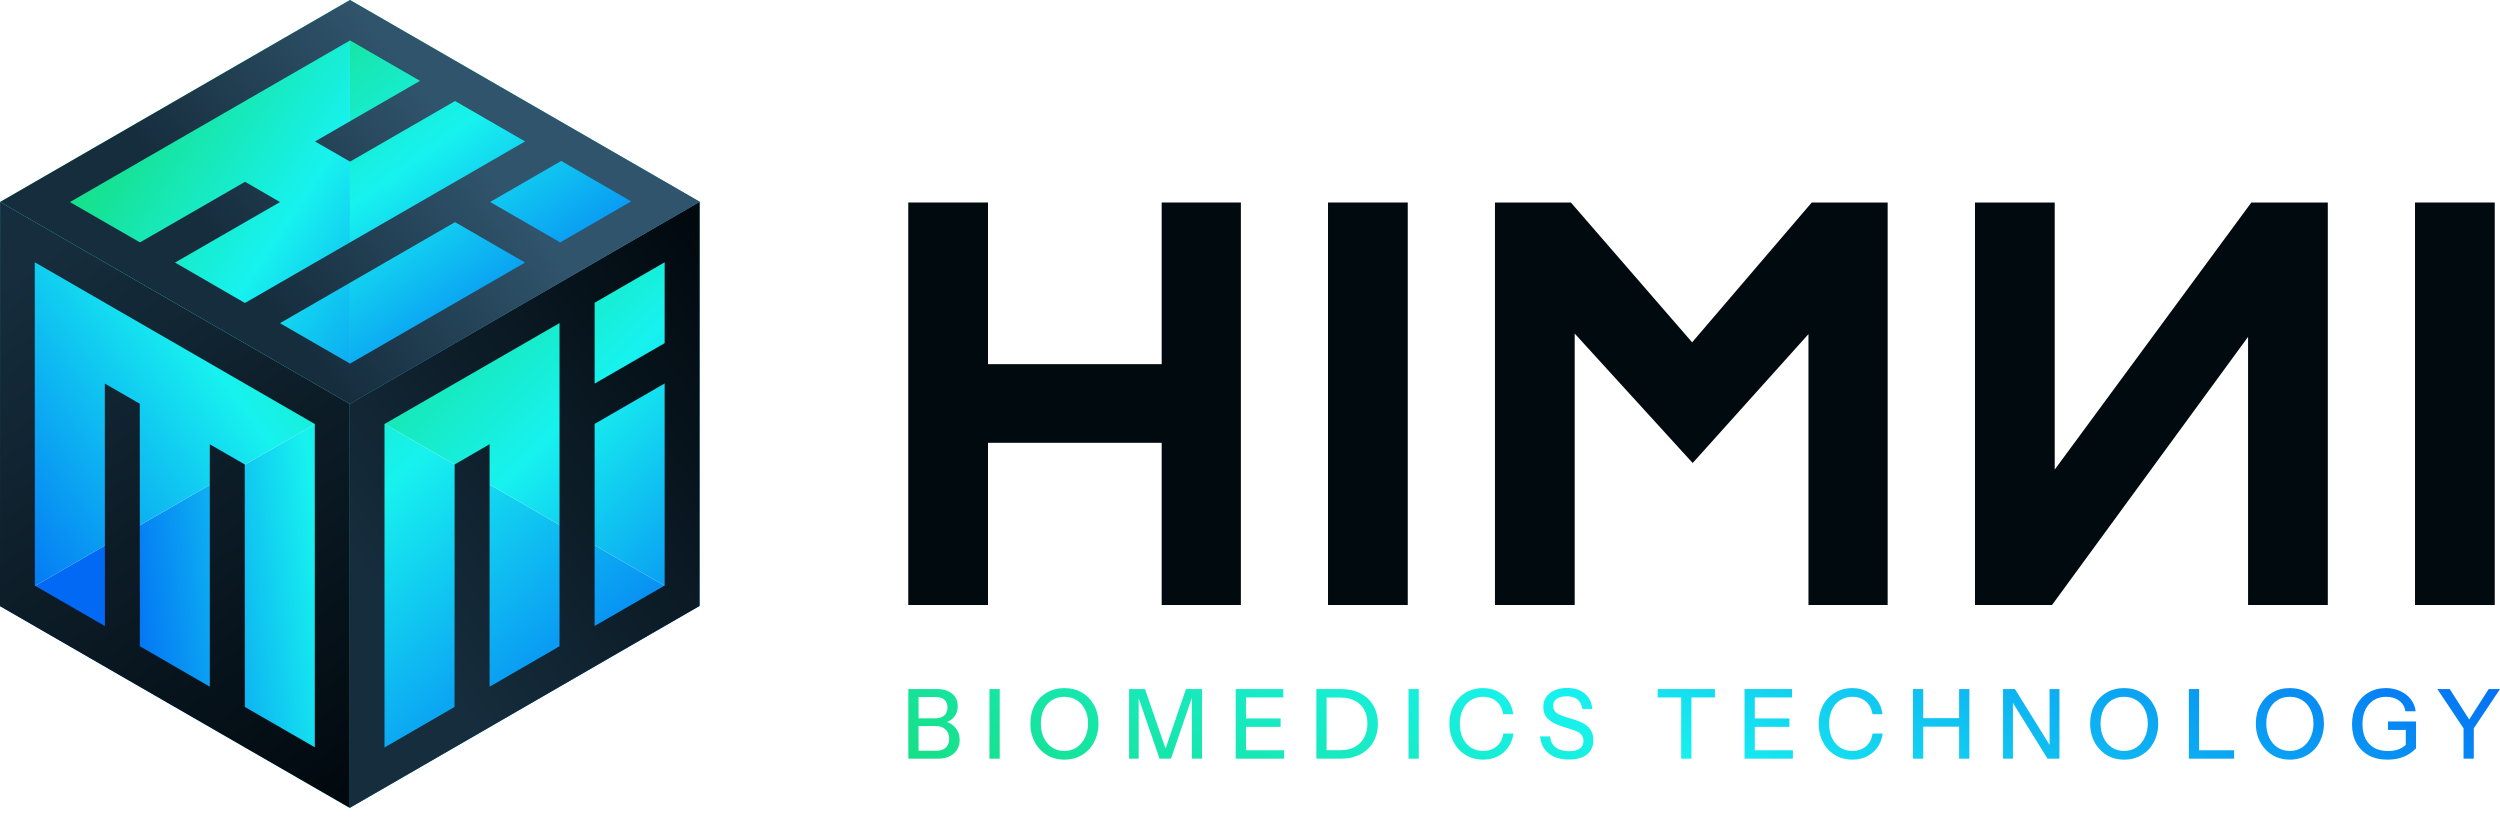
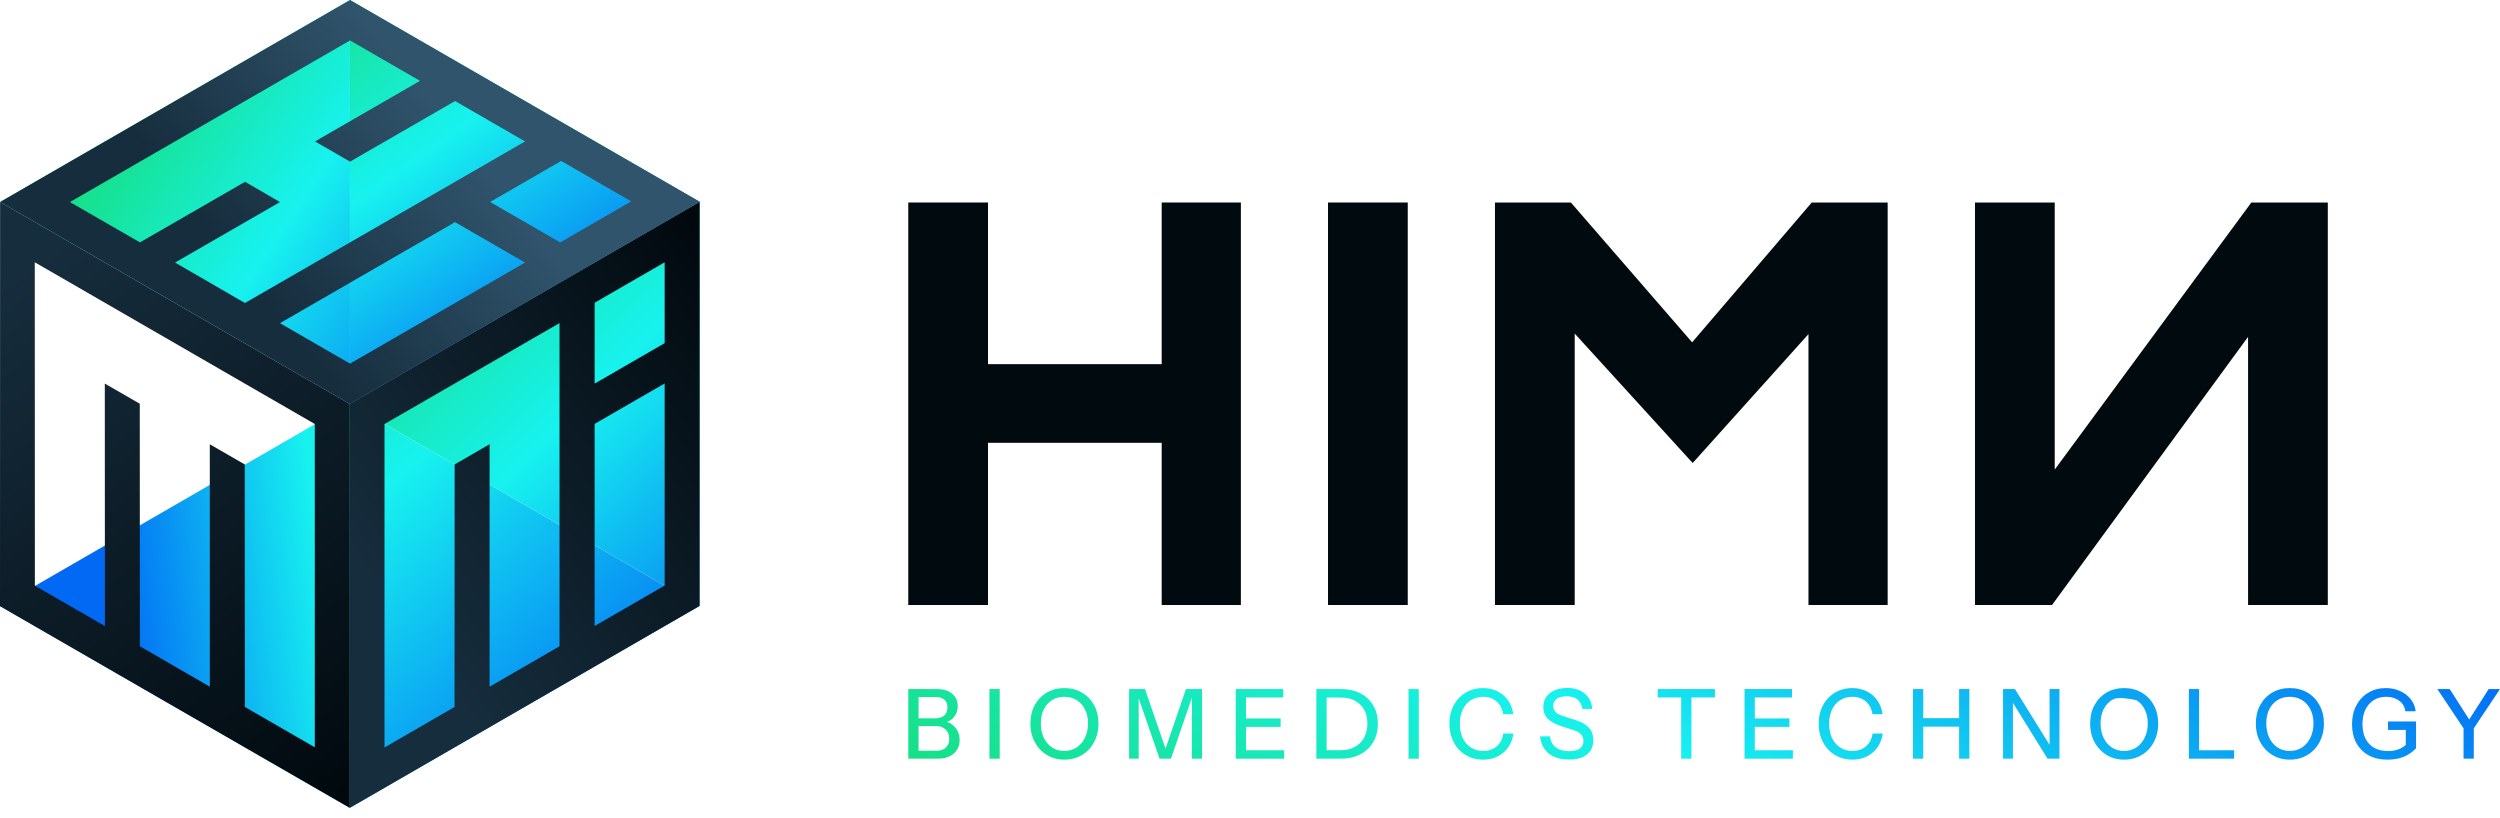
<svg xmlns="http://www.w3.org/2000/svg" width="220" height="72" viewBox="0 0 220 72" fill="none">
  <path d="M216.792 66.764V64.092L214.485 60.637H215.575L217.523 63.683H217.055L219.004 60.637H220L217.694 64.092V66.764H216.792Z" fill="url(#paint0_linear_195_207)" />
  <path d="M210.093 66.849C209.452 66.849 208.899 66.721 208.434 66.466C207.969 66.205 207.608 65.842 207.353 65.377C207.103 64.912 206.979 64.364 206.979 63.734C206.979 63.11 207.103 62.56 207.353 62.084C207.608 61.601 207.96 61.227 208.408 60.96C208.856 60.688 209.373 60.552 209.957 60.552C210.422 60.552 210.842 60.64 211.217 60.816C211.597 60.986 211.906 61.224 212.144 61.53C212.388 61.837 212.533 62.191 212.578 62.594H211.676C211.619 62.203 211.438 61.894 211.131 61.666C210.825 61.434 210.442 61.318 209.983 61.318C209.563 61.318 209.197 61.417 208.885 61.615C208.573 61.814 208.329 62.092 208.153 62.449C207.983 62.807 207.898 63.23 207.898 63.717C207.898 64.211 207.986 64.636 208.161 64.994C208.337 65.346 208.593 65.618 208.927 65.811C209.268 65.998 209.676 66.092 210.153 66.092C210.493 66.092 210.794 66.043 211.055 65.947C211.316 65.85 211.543 65.709 211.736 65.521L212.612 65.853C212.295 66.182 211.929 66.432 211.514 66.602C211.1 66.767 210.627 66.849 210.093 66.849ZM211.71 65.853V63.973L211.974 64.237H210.144V63.488H212.612V65.853H211.71Z" fill="url(#paint1_linear_195_207)" />
  <path d="M201.509 66.849C201.072 66.849 200.672 66.772 200.309 66.619C199.946 66.46 199.631 66.239 199.365 65.955C199.098 65.672 198.888 65.337 198.735 64.951C198.587 64.566 198.514 64.14 198.514 63.675C198.514 63.062 198.641 62.52 198.897 62.05C199.152 61.579 199.504 61.213 199.952 60.952C200.406 60.685 200.922 60.552 201.501 60.552C202.091 60.552 202.61 60.685 203.058 60.952C203.506 61.213 203.858 61.579 204.113 62.05C204.374 62.52 204.505 63.065 204.505 63.683C204.505 64.143 204.428 64.568 204.275 64.96C204.128 65.346 203.92 65.68 203.654 65.964C203.387 66.242 203.069 66.46 202.701 66.619C202.338 66.772 201.94 66.849 201.509 66.849ZM201.501 66.083C201.909 66.083 202.269 65.981 202.582 65.777C202.894 65.567 203.138 65.28 203.313 64.917C203.495 64.554 203.586 64.137 203.586 63.666C203.586 63.201 203.498 62.793 203.322 62.441C203.146 62.084 202.902 61.808 202.59 61.615C202.278 61.417 201.915 61.318 201.501 61.318C201.087 61.318 200.723 61.417 200.411 61.615C200.105 61.808 199.864 62.081 199.688 62.432C199.518 62.784 199.433 63.195 199.433 63.666C199.433 64.143 199.521 64.563 199.697 64.926C199.872 65.289 200.114 65.573 200.42 65.777C200.732 65.981 201.092 66.083 201.501 66.083Z" fill="url(#paint2_linear_195_207)" />
  <path d="M192.62 66.764V60.637H193.522V66.764H192.62ZM193.063 66.764V66.023H196.603V66.764H193.063Z" fill="url(#paint3_linear_195_207)" />
-   <path d="M186.927 66.849C186.49 66.849 186.09 66.772 185.727 66.619C185.364 66.46 185.049 66.239 184.783 65.955C184.516 65.672 184.306 65.337 184.153 64.951C184.005 64.566 183.932 64.14 183.932 63.675C183.932 63.062 184.059 62.52 184.315 62.05C184.57 61.579 184.922 61.213 185.37 60.952C185.824 60.685 186.34 60.552 186.919 60.552C187.509 60.552 188.028 60.685 188.476 60.952C188.924 61.213 189.276 61.579 189.531 62.05C189.792 62.52 189.923 63.065 189.923 63.683C189.923 64.143 189.846 64.568 189.693 64.96C189.545 65.346 189.338 65.68 189.072 65.964C188.805 66.242 188.487 66.46 188.119 66.619C187.756 66.772 187.358 66.849 186.927 66.849ZM186.919 66.083C187.327 66.083 187.687 65.981 187.999 65.777C188.312 65.567 188.555 65.28 188.731 64.917C188.913 64.554 189.004 64.137 189.004 63.666C189.004 63.201 188.916 62.793 188.74 62.441C188.564 62.084 188.32 61.808 188.008 61.615C187.696 61.417 187.333 61.318 186.919 61.318C186.505 61.318 186.141 61.417 185.829 61.615C185.523 61.808 185.282 62.081 185.106 62.432C184.936 62.784 184.851 63.195 184.851 63.666C184.851 64.143 184.939 64.563 185.115 64.926C185.29 65.289 185.532 65.573 185.838 65.777C186.15 65.981 186.51 66.083 186.919 66.083Z" fill="url(#paint4_linear_195_207)" />
+   <path d="M186.927 66.849C186.49 66.849 186.09 66.772 185.727 66.619C185.364 66.46 185.049 66.239 184.783 65.955C184.516 65.672 184.306 65.337 184.153 64.951C184.005 64.566 183.932 64.14 183.932 63.675C183.932 63.062 184.059 62.52 184.315 62.05C184.57 61.579 184.922 61.213 185.37 60.952C185.824 60.685 186.34 60.552 186.919 60.552C187.509 60.552 188.028 60.685 188.476 60.952C188.924 61.213 189.276 61.579 189.531 62.05C189.792 62.52 189.923 63.065 189.923 63.683C189.923 64.143 189.846 64.568 189.693 64.96C189.545 65.346 189.338 65.68 189.072 65.964C188.805 66.242 188.487 66.46 188.119 66.619C187.756 66.772 187.358 66.849 186.927 66.849ZM186.919 66.083C187.327 66.083 187.687 65.981 187.999 65.777C188.312 65.567 188.555 65.28 188.731 64.917C188.913 64.554 189.004 64.137 189.004 63.666C189.004 63.201 188.916 62.793 188.74 62.441C188.564 62.084 188.32 61.808 188.008 61.615C186.505 61.318 186.141 61.417 185.829 61.615C185.523 61.808 185.282 62.081 185.106 62.432C184.936 62.784 184.851 63.195 184.851 63.666C184.851 64.143 184.939 64.563 185.115 64.926C185.29 65.289 185.532 65.573 185.838 65.777C186.15 65.981 186.51 66.083 186.919 66.083Z" fill="url(#paint4_linear_195_207)" />
  <path d="M176.269 66.764V60.637H177.315L180.566 65.879L180.362 65.921V60.637H181.23V66.764H180.183L176.932 61.522L177.137 61.479V66.764H176.269Z" fill="url(#paint5_linear_195_207)" />
  <path d="M168.343 66.764V60.637H169.245V66.764H168.343ZM172.402 66.764V60.637H173.304V66.764H172.402ZM168.785 63.198H172.802V63.947H168.785V63.198Z" fill="url(#paint6_linear_195_207)" />
  <path d="M163.005 66.849C162.58 66.849 162.186 66.772 161.823 66.619C161.459 66.46 161.145 66.242 160.878 65.964C160.617 65.68 160.413 65.346 160.265 64.96C160.118 64.574 160.044 64.151 160.044 63.692C160.044 63.232 160.115 62.812 160.257 62.432C160.404 62.047 160.608 61.715 160.869 61.437C161.136 61.153 161.451 60.935 161.814 60.782C162.177 60.628 162.571 60.552 162.997 60.552C163.474 60.552 163.902 60.648 164.282 60.841C164.662 61.028 164.971 61.295 165.21 61.641C165.454 61.987 165.604 62.39 165.661 62.849H164.776C164.702 62.367 164.506 61.993 164.188 61.726C163.876 61.454 163.482 61.318 163.005 61.318C162.603 61.318 162.245 61.417 161.933 61.615C161.627 61.808 161.389 62.084 161.218 62.441C161.048 62.793 160.963 63.21 160.963 63.692C160.963 64.168 161.048 64.588 161.218 64.951C161.394 65.309 161.635 65.587 161.942 65.785C162.248 65.984 162.603 66.083 163.005 66.083C163.482 66.083 163.879 65.95 164.197 65.683C164.52 65.411 164.716 65.034 164.784 64.551H165.678C165.615 65.016 165.462 65.422 165.218 65.768C164.974 66.109 164.662 66.375 164.282 66.568C163.908 66.755 163.482 66.849 163.005 66.849Z" fill="url(#paint7_linear_195_207)" />
  <path d="M153.519 66.764V60.637H154.421V66.764H153.519ZM153.961 66.764V66.023H157.774V66.764H153.961ZM153.961 63.964V63.224H157.467V63.964H153.961ZM153.961 61.377V60.637H157.697V61.377H153.961Z" fill="url(#paint8_linear_195_207)" />
  <path d="M147.943 66.764V61.377H145.875V60.637H150.913V61.377H148.845V66.764H147.943Z" fill="url(#paint9_linear_195_207)" />
  <path d="M138.067 66.838C137.329 66.838 136.739 66.662 136.297 66.311C135.854 65.959 135.596 65.457 135.522 64.804H136.399C136.45 65.23 136.62 65.553 136.91 65.775C137.199 65.996 137.59 66.106 138.084 66.106C138.498 66.106 138.81 66.03 139.02 65.877C139.236 65.723 139.344 65.505 139.344 65.221C139.344 64.966 139.273 64.765 139.131 64.617C138.989 64.464 138.765 64.339 138.458 64.243L137.395 63.902C136.85 63.727 136.45 63.505 136.195 63.239C135.939 62.972 135.812 62.634 135.812 62.226C135.812 61.88 135.897 61.582 136.067 61.332C136.243 61.083 136.487 60.89 136.799 60.754C137.117 60.612 137.485 60.541 137.905 60.541C138.552 60.541 139.068 60.706 139.454 61.035C139.846 61.358 140.07 61.809 140.126 62.388H139.25C139.182 62.002 139.034 61.721 138.807 61.545C138.58 61.364 138.268 61.273 137.871 61.273C137.497 61.273 137.205 61.347 136.995 61.494C136.785 61.642 136.68 61.849 136.68 62.115C136.68 62.331 136.748 62.512 136.884 62.66C137.026 62.802 137.259 62.924 137.582 63.026L138.697 63.383C139.213 63.548 139.593 63.772 139.837 64.055C140.087 64.339 140.212 64.697 140.212 65.128C140.212 65.672 140.024 66.095 139.65 66.396C139.275 66.691 138.748 66.838 138.067 66.838Z" fill="url(#paint10_linear_195_207)" />
  <path d="M130.509 66.849C130.084 66.849 129.69 66.772 129.326 66.619C128.963 66.46 128.648 66.242 128.382 65.964C128.121 65.68 127.917 65.346 127.769 64.96C127.622 64.574 127.548 64.151 127.548 63.692C127.548 63.232 127.619 62.812 127.761 62.432C127.908 62.047 128.112 61.715 128.373 61.437C128.64 61.153 128.955 60.935 129.318 60.782C129.681 60.628 130.075 60.552 130.501 60.552C130.977 60.552 131.406 60.648 131.786 60.841C132.166 61.028 132.475 61.295 132.714 61.641C132.957 61.987 133.108 62.39 133.165 62.849H132.279C132.206 62.367 132.01 61.993 131.692 61.726C131.38 61.454 130.986 61.318 130.509 61.318C130.107 61.318 129.749 61.417 129.437 61.615C129.131 61.808 128.892 62.084 128.722 62.441C128.552 62.793 128.467 63.21 128.467 63.692C128.467 64.168 128.552 64.588 128.722 64.951C128.898 65.309 129.139 65.587 129.446 65.785C129.752 65.984 130.107 66.083 130.509 66.083C130.986 66.083 131.383 65.95 131.701 65.683C132.024 65.411 132.22 65.034 132.288 64.551H133.182C133.119 65.016 132.966 65.422 132.722 65.768C132.478 66.109 132.166 66.375 131.786 66.568C131.411 66.755 130.986 66.849 130.509 66.849Z" fill="url(#paint11_linear_195_207)" />
  <path d="M123.95 66.764V60.637H124.852V66.764H123.95Z" fill="url(#paint12_linear_195_207)" />
  <path d="M116.384 66.764V66.015H117.992C118.48 66.015 118.897 65.916 119.243 65.717C119.595 65.518 119.864 65.243 120.051 64.892C120.239 64.54 120.332 64.131 120.332 63.666C120.332 63.207 120.239 62.807 120.051 62.466C119.87 62.126 119.603 61.862 119.251 61.675C118.905 61.482 118.486 61.386 117.992 61.386H116.392V60.637H117.992C118.65 60.637 119.223 60.761 119.711 61.011C120.199 61.261 120.576 61.615 120.843 62.075C121.115 62.529 121.251 63.065 121.251 63.683C121.251 64.302 121.115 64.843 120.843 65.308C120.571 65.768 120.19 66.126 119.702 66.381C119.22 66.636 118.653 66.764 118 66.764H116.384ZM115.839 66.764V60.637H116.741V66.764H115.839Z" fill="url(#paint13_linear_195_207)" />
  <path d="M108.744 66.764V60.637H109.646V66.764H108.744ZM109.187 66.764V66.023H112.999V66.764H109.187ZM109.187 63.964V63.224H112.693V63.964H109.187ZM109.187 61.377V60.637H112.923V61.377H109.187Z" fill="url(#paint14_linear_195_207)" />
  <path d="M99.361 66.764V60.637H100.757L102.799 66.542H102.34L104.365 60.637H105.778V66.764H104.884V61.003H105.021L103.046 66.764H102.042L100.068 61.054H100.204V66.764H99.361Z" fill="url(#paint15_linear_195_207)" />
  <path d="M93.67 66.849C93.234 66.849 92.834 66.772 92.47 66.619C92.107 66.46 91.793 66.239 91.526 65.955C91.259 65.672 91.049 65.337 90.896 64.951C90.749 64.566 90.675 64.14 90.675 63.675C90.675 63.062 90.802 62.52 91.058 62.05C91.313 61.579 91.665 61.213 92.113 60.952C92.567 60.685 93.083 60.552 93.662 60.552C94.252 60.552 94.771 60.685 95.219 60.952C95.667 61.213 96.019 61.579 96.275 62.05C96.535 62.52 96.666 63.065 96.666 63.683C96.666 64.143 96.589 64.568 96.436 64.96C96.289 65.346 96.082 65.68 95.815 65.964C95.548 66.242 95.231 66.46 94.862 66.619C94.499 66.772 94.102 66.849 93.67 66.849ZM93.662 66.083C94.07 66.083 94.431 65.981 94.743 65.777C95.055 65.567 95.299 65.28 95.475 64.917C95.656 64.554 95.747 64.137 95.747 63.666C95.747 63.201 95.659 62.793 95.483 62.441C95.307 62.084 95.063 61.808 94.751 61.615C94.439 61.417 94.076 61.318 93.662 61.318C93.248 61.318 92.885 61.417 92.573 61.615C92.266 61.808 92.025 62.081 91.849 62.432C91.679 62.784 91.594 63.195 91.594 63.666C91.594 64.143 91.682 64.563 91.858 64.926C92.034 65.289 92.275 65.573 92.581 65.777C92.893 65.981 93.253 66.083 93.662 66.083Z" fill="url(#paint16_linear_195_207)" />
  <path d="M87.073 66.764V60.637H87.975V66.764H87.073Z" fill="url(#paint17_linear_195_207)" />
  <path d="M80.594 66.764V66.066H82.424C82.77 66.066 83.04 65.972 83.233 65.785C83.431 65.598 83.531 65.343 83.531 65.019C83.531 64.679 83.425 64.406 83.216 64.202C83.011 63.998 82.731 63.896 82.373 63.896H80.594V63.215H82.288C82.634 63.215 82.901 63.133 83.088 62.968C83.281 62.798 83.377 62.557 83.377 62.245C83.377 61.95 83.287 61.726 83.105 61.573C82.929 61.414 82.668 61.334 82.322 61.334H80.594V60.637H82.458C83.014 60.637 83.457 60.773 83.786 61.045C84.115 61.312 84.279 61.678 84.279 62.143C84.279 62.438 84.211 62.699 84.075 62.926C83.945 63.147 83.763 63.32 83.531 63.445C83.298 63.564 83.034 63.624 82.739 63.624L82.782 63.445C83.099 63.445 83.383 63.519 83.633 63.666C83.882 63.808 84.081 64.004 84.228 64.253C84.376 64.503 84.45 64.792 84.45 65.121C84.45 65.445 84.37 65.731 84.211 65.981C84.058 66.23 83.84 66.423 83.556 66.559C83.272 66.696 82.943 66.764 82.569 66.764H80.594ZM79.931 66.764V60.637H80.833V66.764H79.931Z" fill="url(#paint18_linear_195_207)" />
-   <path d="M212.521 53.241V17.82H219.538V53.241H212.521Z" fill="#010A0F" />
  <path d="M173.799 53.241V17.82H180.816V41.322L198.118 17.82H204.847V53.241H197.83V29.643L180.576 53.241H173.799Z" fill="#010A0F" />
  <path d="M131.557 53.241V17.82H138.237L148.907 30.124L159.433 17.82H166.114V53.241H159.145V29.403L148.955 40.745L138.574 29.355V53.241H131.557Z" fill="#010A0F" />
  <path d="M116.865 53.241V17.82H123.882V53.241H116.865Z" fill="#010A0F" />
  <path d="M79.927 53.241V17.82H86.944V32.046H102.228V17.82H109.197V53.241H102.228V38.967H86.944V53.241H79.927Z" fill="#010A0F" />
  <path d="M0.002 53.337L30.797 35.546L30.779 71.093L0.002 53.337Z" fill="url(#paint19_linear_195_207)" />
  <path d="M30.778 71.093L30.796 35.546L61.565 53.319L30.778 71.093Z" fill="url(#paint20_linear_195_207)" />
  <path d="M0.011 17.774L30.797 35.548L30.797 0.001L0.011 17.774Z" fill="url(#paint21_linear_195_207)" />
-   <path d="M0.002 53.339L30.797 35.548L0.011 17.774L0.002 53.339Z" fill="url(#paint22_linear_195_207)" />
  <path d="M61.572 17.755L30.795 35.546L61.563 53.319L61.572 17.755Z" fill="url(#paint23_linear_195_207)" />
  <path d="M30.795 0.001L30.795 35.548L61.572 17.757L30.795 0.001Z" fill="url(#paint24_linear_195_207)" />
  <path d="M61.562 53.322L30.775 71.096V35.549L61.571 17.758L61.562 53.322ZM33.836 37.313V65.778L39.998 62.212L40.007 40.872L43.084 39.088V60.429L49.238 56.87V28.432L33.836 37.313ZM52.327 37.304V55.086L58.489 51.527V33.745L52.327 37.304ZM52.327 26.641V33.757L58.489 30.198V23.082L52.327 26.641Z" fill="url(#paint25_linear_195_207)" />
  <path d="M61.577 17.756L30.782 35.547L0.015 17.773L30.801 0L61.577 17.756ZM24.638 28.439L30.801 31.998L46.202 23.106L40.04 19.548L24.638 28.439ZM6.153 17.781L12.316 21.33L21.564 15.998L24.642 17.781L15.402 23.105L21.556 26.663L46.206 12.448L40.044 8.89L30.804 14.223L27.719 12.448L36.958 7.115L30.804 3.557L6.153 17.781ZM43.132 17.774L49.295 21.333L55.546 17.722L49.384 14.163L43.132 17.774Z" fill="url(#paint26_linear_195_207)" />
  <path d="M30.777 35.548V71.095L0 53.339L0.009 17.774L30.777 35.548ZM3.069 51.537L9.231 55.095L9.223 33.755L12.3 35.529L12.309 56.87L18.462 60.428V39.097L21.539 40.871L21.548 62.212L27.701 65.761V37.312L3.06 23.08L3.069 51.537Z" fill="url(#paint27_linear_195_207)" />
  <defs>
    <linearGradient id="paint0_linear_195_207" x1="58.564" y1="66.764" x2="95.124" y2="-5.239" gradientUnits="userSpaceOnUse">
      <stop stop-color="#16DA64" />
      <stop offset="0.5" stop-color="#17F2EF" />
      <stop offset="1" stop-color="#0269F5" />
    </linearGradient>
    <linearGradient id="paint1_linear_195_207" x1="58.564" y1="66.764" x2="95.124" y2="-5.239" gradientUnits="userSpaceOnUse">
      <stop stop-color="#16DA64" />
      <stop offset="0.5" stop-color="#17F2EF" />
      <stop offset="1" stop-color="#0269F5" />
    </linearGradient>
    <linearGradient id="paint2_linear_195_207" x1="58.566" y1="66.764" x2="95.126" y2="-5.239" gradientUnits="userSpaceOnUse">
      <stop stop-color="#16DA64" />
      <stop offset="0.5" stop-color="#17F2EF" />
      <stop offset="1" stop-color="#0269F5" />
    </linearGradient>
    <linearGradient id="paint3_linear_195_207" x1="58.565" y1="66.764" x2="95.125" y2="-5.239" gradientUnits="userSpaceOnUse">
      <stop stop-color="#16DA64" />
      <stop offset="0.5" stop-color="#17F2EF" />
      <stop offset="1" stop-color="#0269F5" />
    </linearGradient>
    <linearGradient id="paint4_linear_195_207" x1="58.566" y1="66.764" x2="95.126" y2="-5.239" gradientUnits="userSpaceOnUse">
      <stop stop-color="#16DA64" />
      <stop offset="0.5" stop-color="#17F2EF" />
      <stop offset="1" stop-color="#0269F5" />
    </linearGradient>
    <linearGradient id="paint5_linear_195_207" x1="58.566" y1="66.764" x2="95.126" y2="-5.239" gradientUnits="userSpaceOnUse">
      <stop stop-color="#16DA64" />
      <stop offset="0.5" stop-color="#17F2EF" />
      <stop offset="1" stop-color="#0269F5" />
    </linearGradient>
    <linearGradient id="paint6_linear_195_207" x1="58.567" y1="66.764" x2="95.127" y2="-5.239" gradientUnits="userSpaceOnUse">
      <stop stop-color="#16DA64" />
      <stop offset="0.5" stop-color="#17F2EF" />
      <stop offset="1" stop-color="#0269F5" />
    </linearGradient>
    <linearGradient id="paint7_linear_195_207" x1="58.567" y1="66.764" x2="95.126" y2="-5.239" gradientUnits="userSpaceOnUse">
      <stop stop-color="#16DA64" />
      <stop offset="0.5" stop-color="#17F2EF" />
      <stop offset="1" stop-color="#0269F5" />
    </linearGradient>
    <linearGradient id="paint8_linear_195_207" x1="58.566" y1="66.764" x2="95.126" y2="-5.239" gradientUnits="userSpaceOnUse">
      <stop stop-color="#16DA64" />
      <stop offset="0.5" stop-color="#17F2EF" />
      <stop offset="1" stop-color="#0269F5" />
    </linearGradient>
    <linearGradient id="paint9_linear_195_207" x1="58.566" y1="66.764" x2="95.126" y2="-5.239" gradientUnits="userSpaceOnUse">
      <stop stop-color="#16DA64" />
      <stop offset="0.5" stop-color="#17F2EF" />
      <stop offset="1" stop-color="#0269F5" />
    </linearGradient>
    <linearGradient id="paint10_linear_195_207" x1="58.565" y1="66.762" x2="95.125" y2="-5.241" gradientUnits="userSpaceOnUse">
      <stop stop-color="#16DA64" />
      <stop offset="0.5" stop-color="#17F2EF" />
      <stop offset="1" stop-color="#0269F5" />
    </linearGradient>
    <linearGradient id="paint11_linear_195_207" x1="58.565" y1="66.764" x2="95.125" y2="-5.239" gradientUnits="userSpaceOnUse">
      <stop stop-color="#16DA64" />
      <stop offset="0.5" stop-color="#17F2EF" />
      <stop offset="1" stop-color="#0269F5" />
    </linearGradient>
    <linearGradient id="paint12_linear_195_207" x1="58.567" y1="66.764" x2="95.126" y2="-5.239" gradientUnits="userSpaceOnUse">
      <stop stop-color="#16DA64" />
      <stop offset="0.5" stop-color="#17F2EF" />
      <stop offset="1" stop-color="#0269F5" />
    </linearGradient>
    <linearGradient id="paint13_linear_195_207" x1="58.565" y1="66.764" x2="95.125" y2="-5.239" gradientUnits="userSpaceOnUse">
      <stop stop-color="#16DA64" />
      <stop offset="0.5" stop-color="#17F2EF" />
      <stop offset="1" stop-color="#0269F5" />
    </linearGradient>
    <linearGradient id="paint14_linear_195_207" x1="58.566" y1="66.764" x2="95.126" y2="-5.239" gradientUnits="userSpaceOnUse">
      <stop stop-color="#16DA64" />
      <stop offset="0.5" stop-color="#17F2EF" />
      <stop offset="1" stop-color="#0269F5" />
    </linearGradient>
    <linearGradient id="paint15_linear_195_207" x1="58.564" y1="66.764" x2="95.124" y2="-5.239" gradientUnits="userSpaceOnUse">
      <stop stop-color="#16DA64" />
      <stop offset="0.5" stop-color="#17F2EF" />
      <stop offset="1" stop-color="#0269F5" />
    </linearGradient>
    <linearGradient id="paint16_linear_195_207" x1="58.567" y1="66.764" x2="95.127" y2="-5.239" gradientUnits="userSpaceOnUse">
      <stop stop-color="#16DA64" />
      <stop offset="0.5" stop-color="#17F2EF" />
      <stop offset="1" stop-color="#0269F5" />
    </linearGradient>
    <linearGradient id="paint17_linear_195_207" x1="58.564" y1="66.764" x2="95.124" y2="-5.239" gradientUnits="userSpaceOnUse">
      <stop stop-color="#16DA64" />
      <stop offset="0.5" stop-color="#17F2EF" />
      <stop offset="1" stop-color="#0269F5" />
    </linearGradient>
    <linearGradient id="paint18_linear_195_207" x1="58.567" y1="66.764" x2="95.127" y2="-5.239" gradientUnits="userSpaceOnUse">
      <stop stop-color="#16DA64" />
      <stop offset="0.5" stop-color="#17F2EF" />
      <stop offset="1" stop-color="#0269F5" />
    </linearGradient>
    <linearGradient id="paint19_linear_195_207" x1="45.432" y1="35.546" x2="8.26" y2="40.309" gradientUnits="userSpaceOnUse">
      <stop stop-color="#16DA64" />
      <stop offset="0.5" stop-color="#17F2EF" />
      <stop offset="1" stop-color="#0269F5" />
    </linearGradient>
    <linearGradient id="paint20_linear_195_207" x1="13.459" y1="18.459" x2="56.193" y2="65.914" gradientUnits="userSpaceOnUse">
      <stop stop-color="#16DA64" />
      <stop offset="0.5" stop-color="#17F2EF" />
      <stop offset="1" stop-color="#0269F5" />
    </linearGradient>
    <linearGradient id="paint21_linear_195_207" x1="0.002" y1="16.151" x2="37.895" y2="41.596" gradientUnits="userSpaceOnUse">
      <stop stop-color="#16DA64" />
      <stop offset="0.5" stop-color="#17F2EF" />
      <stop offset="1" stop-color="#0269F5" />
    </linearGradient>
    <linearGradient id="paint22_linear_195_207" x1="44.808" y1="20.619" x2="0.003" y2="53.35" gradientUnits="userSpaceOnUse">
      <stop stop-color="#16DA64" />
      <stop offset="0.5" stop-color="#17F2EF" />
      <stop offset="1" stop-color="#0269F5" />
    </linearGradient>
    <linearGradient id="paint23_linear_195_207" x1="24.953" y1="22.847" x2="63.55" y2="61.9" gradientUnits="userSpaceOnUse">
      <stop stop-color="#16DA64" />
      <stop offset="0.5" stop-color="#17F2EF" />
      <stop offset="1" stop-color="#0269F5" />
    </linearGradient>
    <linearGradient id="paint24_linear_195_207" x1="29.413" y1="-8.391" x2="55.568" y2="28.04" gradientUnits="userSpaceOnUse">
      <stop stop-color="#16DA64" />
      <stop offset="0.5" stop-color="#17F2EF" />
      <stop offset="1" stop-color="#0269F5" />
    </linearGradient>
    <linearGradient id="paint25_linear_195_207" x1="61.571" y1="20.487" x2="27.896" y2="44.434" gradientUnits="userSpaceOnUse">
      <stop stop-color="#01090E" />
      <stop offset="1" stop-color="#162D3D" />
    </linearGradient>
    <linearGradient id="paint26_linear_195_207" x1="30.791" y1="3.12065e-07" x2="13.447" y2="13.891" gradientUnits="userSpaceOnUse">
      <stop stop-color="#30546C" />
      <stop offset="1" stop-color="#162D3D" />
    </linearGradient>
    <linearGradient id="paint27_linear_195_207" x1="30.768" y1="69.481" x2="0.002" y2="25.077" gradientUnits="userSpaceOnUse">
      <stop stop-color="#01090E" />
      <stop offset="1" stop-color="#162D3D" />
    </linearGradient>
  </defs>
</svg>